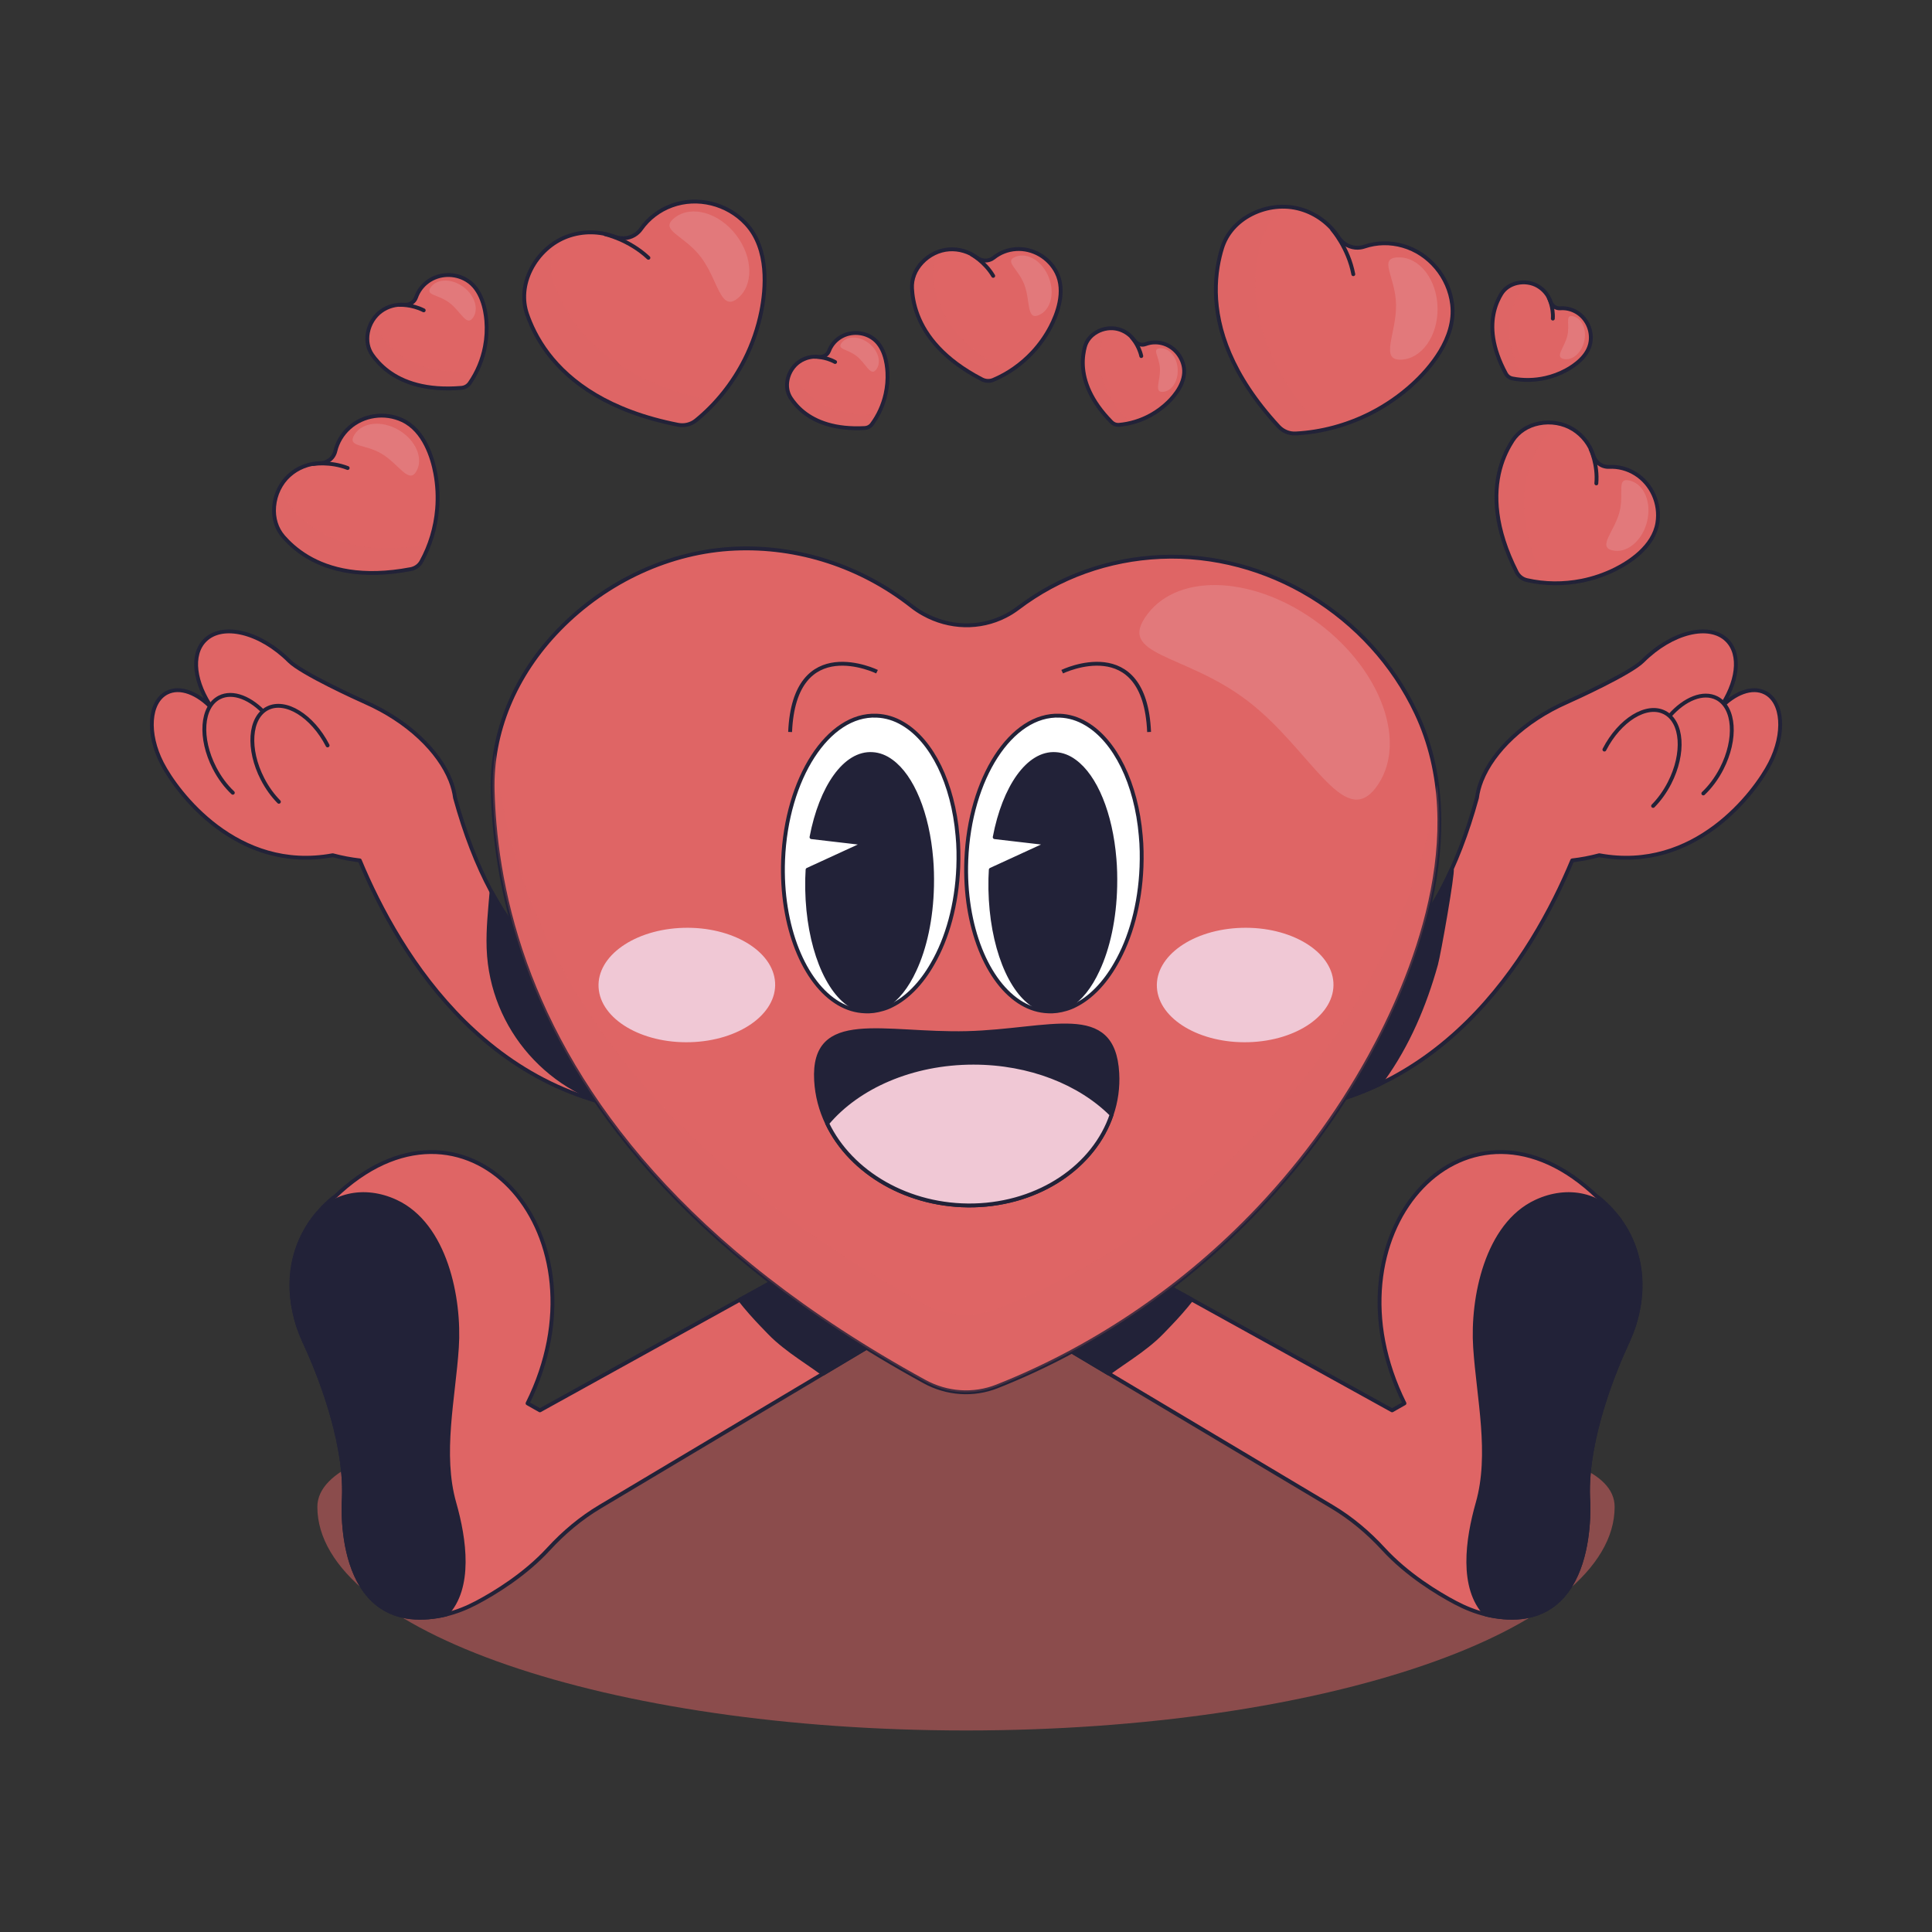
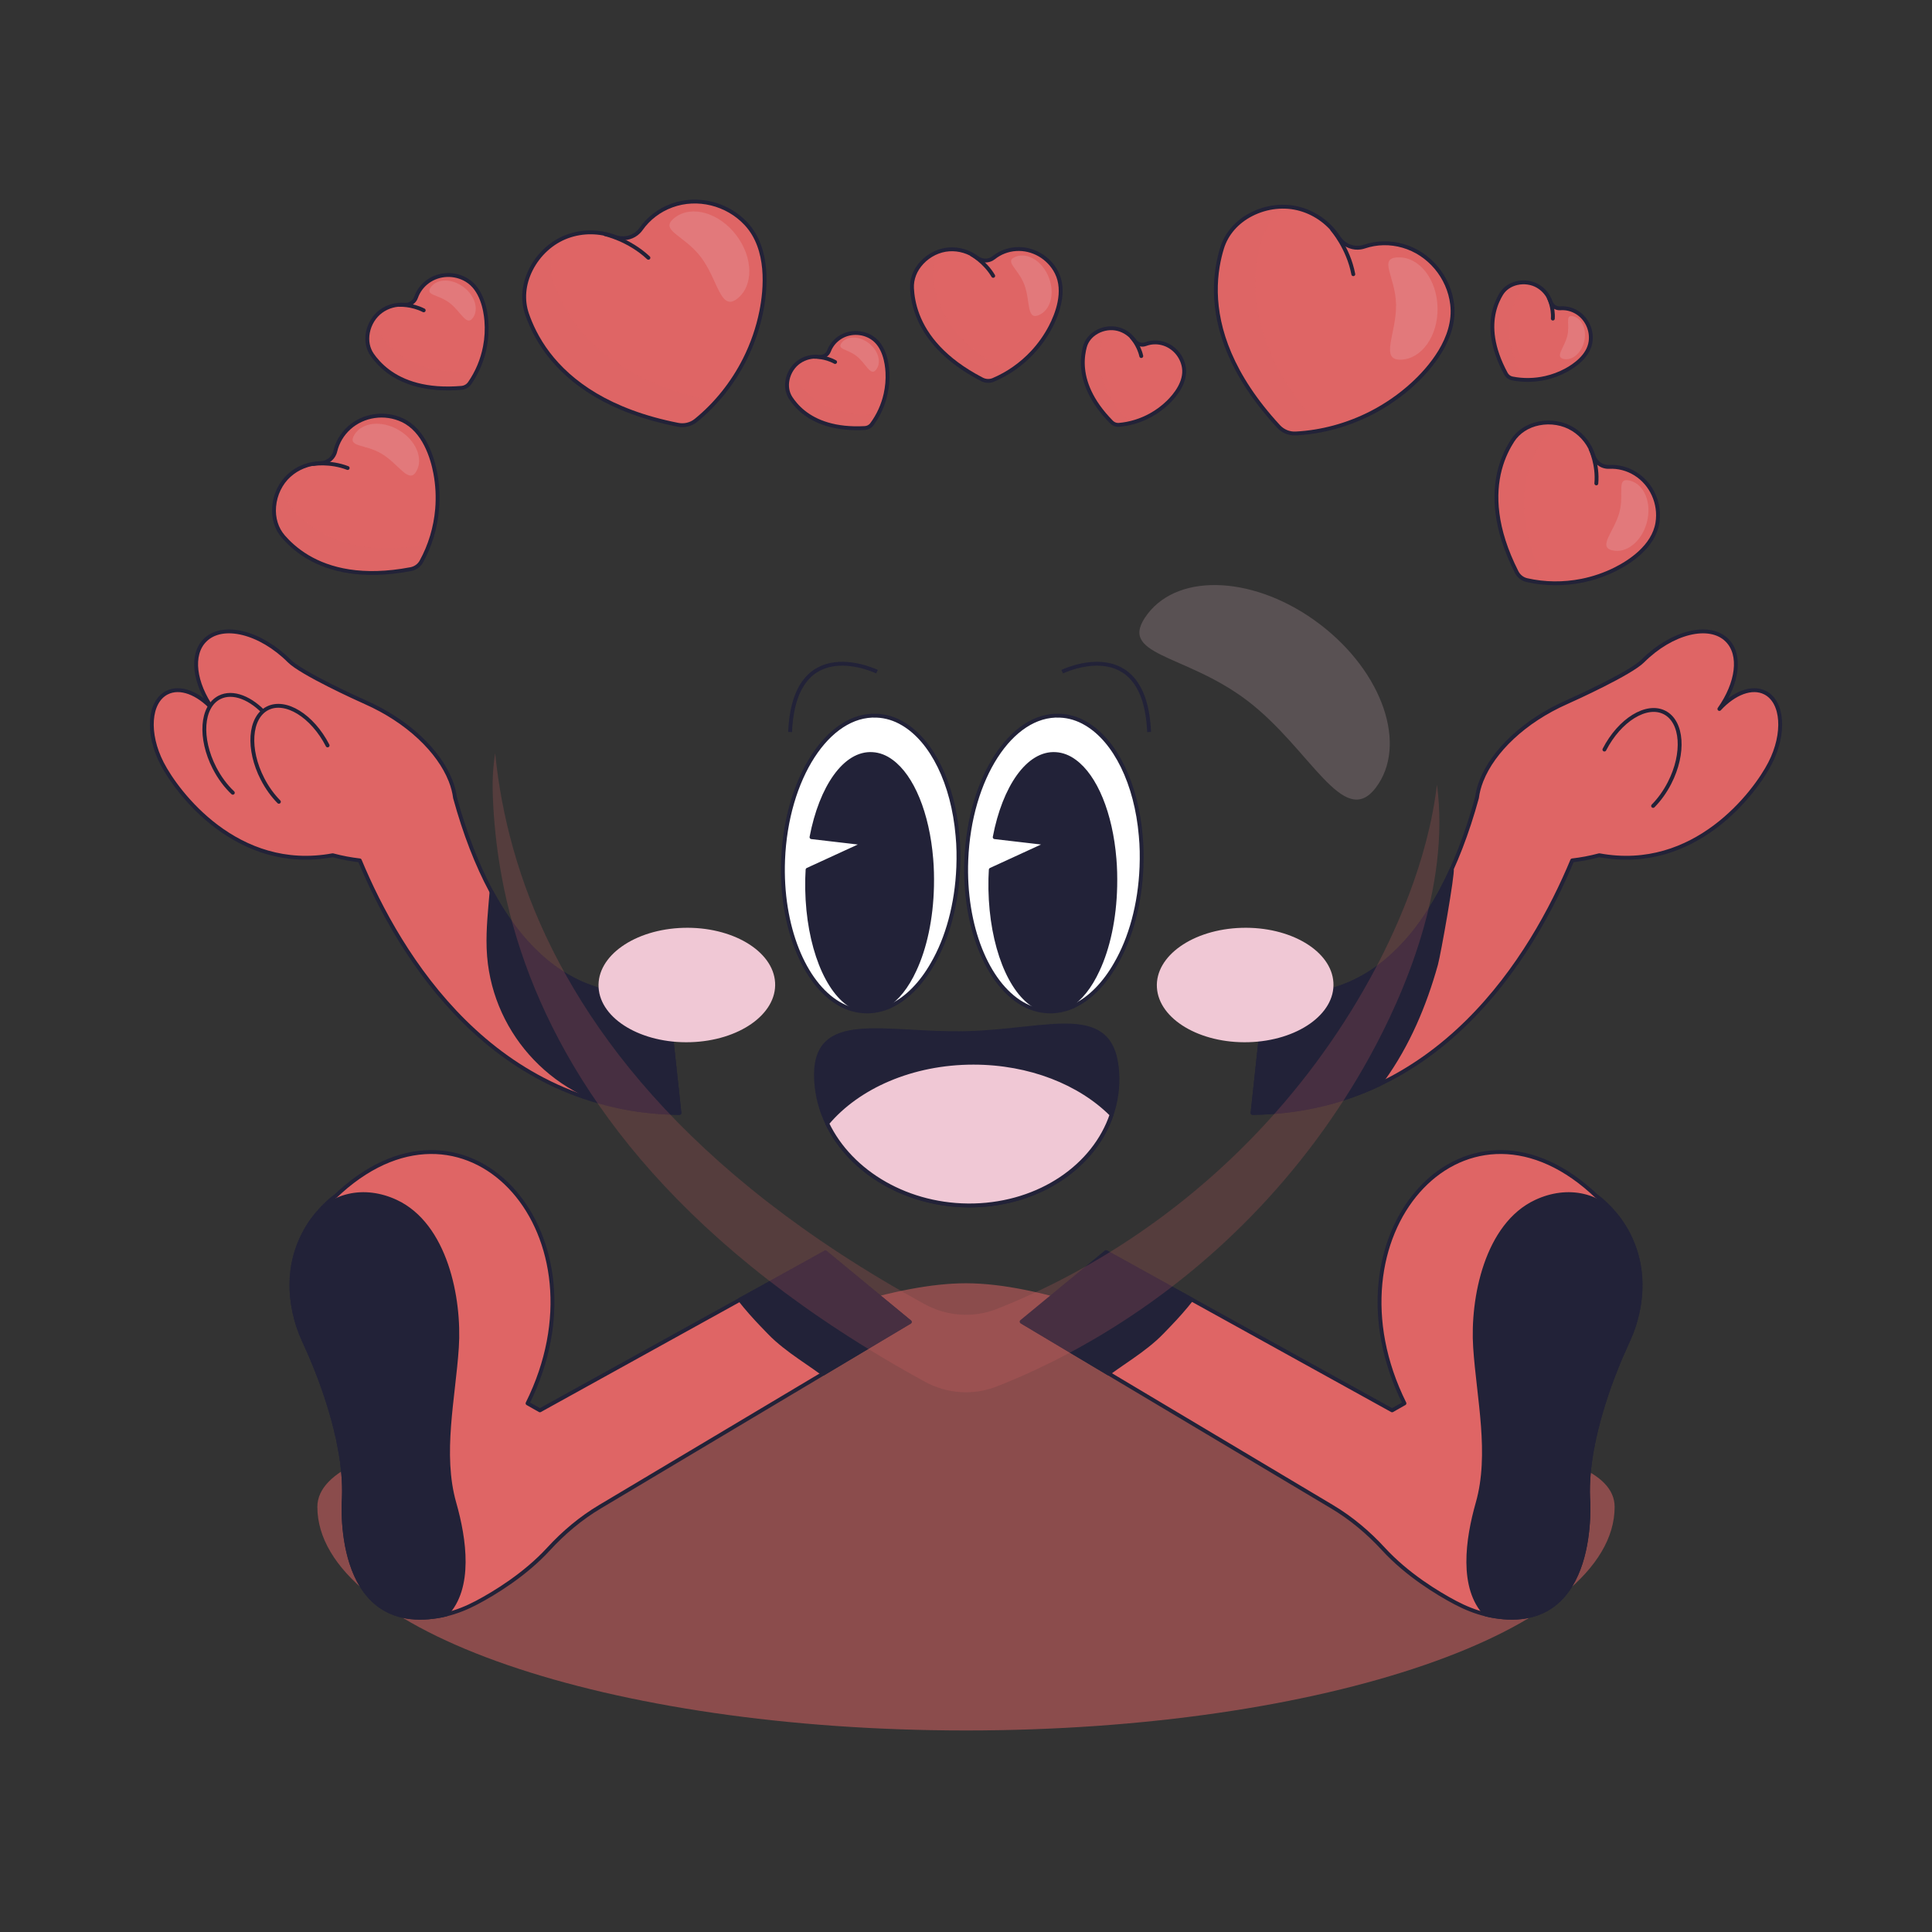
<svg xmlns="http://www.w3.org/2000/svg" xmlns:xlink="http://www.w3.org/1999/xlink" version="1.1" x="0px" y="0px" viewBox="0 0 500 500" style="enable-background:new 0 0 500 500;" xml:space="preserve">
  <rect x="0" y="0" width="500" height="500" fill="#333333" stroke="none" />
  <g id="BACKGROUND">
    <g style="opacity:0.33;">
      <defs>
        <rect id="SVGID_1_" style="opacity:0.33;" width="500" height="500" />
      </defs>
      <clipPath id="SVGID_00000153691820109611723830000007884439047365426320_">
        <use xlink:href="#SVGID_1_" style="overflow:visible;" />
      </clipPath>
    </g>
  </g>
  <g id="OBJECTS">
    <g>
      <defs>
        <rect id="SVGID_00000108991908154661576370000007276216888478352574_" x="0" y="0" transform="matrix(-1.836970e-16 1 -1 -1.836970e-16 500 6.315531e-06)" width="500" height="500" />
      </defs>
      <clipPath id="SVGID_00000123417850463775986770000003941742175855915408_">
        <use xlink:href="#SVGID_00000108991908154661576370000007276216888478352574_" style="overflow:visible;" />
      </clipPath>
    </g>
    <g>
      <g style="opacity:0.51;">
        <path style="fill:#DF6565;" d="M417.866,389.974c0,31.959-75.156,57.867-167.866,57.867S82.134,421.933,82.134,389.974     c0-19.447,68.201-21.626,68.201-21.626s63.368-36.24,99.666-36.24c38.266,0,106.102,41.05,106.102,41.05     S417.866,371.206,417.866,389.974z" />
      </g>
      <g>
        <g>
          <g>
            <path style="fill:#DF6565;stroke:#222238;stroke-linecap:round;stroke-linejoin:round;stroke-miterlimit:10;" d="       M235.448,342.124l-80.168,47.808c-4.968,2.96-9.408,6.699-13.319,10.954c-6.118,6.647-13.888,11.377-18.632,13.888       c-2.498,1.321-5.127,2.379-7.862,3.052c-0.74,0.185-1.493,0.343-2.26,0.462c-27.115,4.374-24.208-30.749-24.208-30.749       c0.595-15.473-7.268-33.894-9.976-39.734c-0.938-2.022-1.771-4.096-2.352-6.25c-5.801-21.235,10.201-32.03,10.201-32.03       c0.41-0.383,0.806-0.753,1.216-1.123c33.603-30.127,69.927,11.562,48.442,54.785l3.198,1.81l73.892-40.87L235.448,342.124z" />
            <path style="fill:#222238;stroke:#222238;stroke-linecap:round;stroke-linejoin:round;stroke-miterlimit:10;" d="       M197.283,342.997c1.196,1.241,2.352,2.495,3.644,3.641c1.269,1.126,2.602,2.178,3.968,3.183       c2.658,1.955,5.438,3.735,8.09,5.697l22.463-13.396l-21.829-17.997l-22.147,12.25       C193.289,338.682,195.238,340.876,197.283,342.997z" />
            <path style="fill:#222238;stroke:#222238;stroke-linecap:round;stroke-linejoin:round;stroke-miterlimit:10;" d="       M115.467,417.826c-0.74,0.185-1.493,0.343-2.26,0.462c-27.115,4.374-24.208-30.749-24.208-30.749       c0.595-15.473-7.268-33.894-9.976-39.734c-0.938-2.022-1.771-4.096-2.352-6.25c-2.353-8.613-1.357-17.753,3.717-25.203       c5.054-7.421,13.937-9.152,22.058-5.38c12.845,5.966,16.642,25.041,15.796,37.771c-0.872,13.121-4.281,27.551-0.647,40.289       C120.25,398.362,122.06,410.954,115.467,417.826z" />
          </g>
          <g>
            <path style="fill:#DF6565;stroke:#222238;stroke-linecap:round;stroke-linejoin:round;stroke-miterlimit:10;" d="       M264.552,342.124l80.168,47.808c4.968,2.96,9.408,6.699,13.319,10.954c6.118,6.647,13.888,11.377,18.632,13.888       c2.498,1.321,5.127,2.379,7.862,3.052c0.74,0.185,1.493,0.343,2.26,0.462c27.115,4.374,24.207-30.749,24.207-30.749       c-0.595-15.473,7.268-33.894,9.977-39.734c0.938-2.022,1.771-4.096,2.352-6.25c5.801-21.235-10.201-32.03-10.201-32.03       c-0.41-0.383-0.806-0.753-1.216-1.123c-33.603-30.127-69.927,11.562-48.442,54.785l-3.198,1.81l-73.892-40.87L264.552,342.124z       " />
            <path style="fill:#222238;stroke:#222238;stroke-linecap:round;stroke-linejoin:round;stroke-miterlimit:10;" d="       M302.557,342.92c-1.196,1.241-2.352,2.495-3.644,3.641c-1.269,1.126-2.602,2.178-3.968,3.183       c-2.658,1.955-5.438,3.735-8.09,5.697l-22.463-13.396l21.829-17.997l22.147,12.25       C306.551,338.605,304.602,340.799,302.557,342.92z" />
            <path style="fill:#222238;stroke:#222238;stroke-linecap:round;stroke-linejoin:round;stroke-miterlimit:10;" d="       M384.533,417.826c0.74,0.185,1.493,0.343,2.26,0.462c27.115,4.374,24.207-30.749,24.207-30.749       c-0.595-15.473,7.268-33.894,9.977-39.734c0.938-2.022,1.771-4.096,2.352-6.25c2.353-8.613,1.357-17.753-3.717-25.203       c-5.054-7.421-13.937-9.152-22.058-5.38c-12.845,5.966-16.642,25.041-15.796,37.771c0.872,13.121,4.281,27.551,0.647,40.289       C379.75,398.362,377.94,410.954,384.533,417.826z" />
          </g>
        </g>
        <g>
          <g>
            <path style="fill:#DF6565;stroke:#222238;stroke-linecap:round;stroke-linejoin:round;stroke-miterlimit:10;" d="       M175.838,288.028l-3.349-31.17c-25.093,4.424-44.551-13.378-54.723-50.369c-0.185-1.449-0.571-2.921-1.151-4.403       c-0.008-0.033-0.017-0.064-0.025-0.096l-0.012,0.001c-3.028-7.634-11.053-15.394-22.019-20.245       c-2.242-0.992-16.533-7.515-19.69-10.672c-7.51-7.51-17.282-9.914-21.826-5.369c-3.762,3.762-2.738,11.099,1.98,17.776       c-3.796-4.118-8.438-5.957-11.841-4.208c-4.652,2.391-5.22,10.561-1.27,18.248c3.875,7.541,19.421,28.408,44.191,23.813       c2.384,0.64,4.729,1.073,7.008,1.334C103.384,247.335,127.51,287.493,175.838,288.028z" />
            <path style="fill:#222238;stroke:#222238;stroke-linecap:round;stroke-linejoin:round;stroke-miterlimit:10;" d="       M126.438,245.237c0.003,0.101,0.007,0.202,0.011,0.303c0.767,20.596,16.076,37.859,36.391,41.332       c4.124,0.705,8.454,1.106,12.998,1.156l-3.349-31.169c-18.747,3.306-34.347-5.8-45.281-26.041       C126.819,235.617,126.278,240.407,126.438,245.237z" />
            <g>
              <path style="fill:#DF6565;stroke:#222238;stroke-linecap:round;stroke-linejoin:round;stroke-miterlimit:10;" d="        M60.254,205.166c-1.785-1.685-3.433-3.865-4.746-6.421c-3.951-7.688-3.382-15.858,1.27-18.248        c3.489-1.793,8.284,0.174,12.13,4.513" />
              <path style="fill:#DF6565;stroke:#222238;stroke-linecap:round;stroke-linejoin:round;stroke-miterlimit:10;" d="        M72.177,207.502c-1.591-1.609-3.055-3.616-4.244-5.93c-3.951-7.688-3.382-15.858,1.27-18.248        c4.652-2.391,11.626,1.903,15.577,9.591" />
            </g>
          </g>
          <g>
            <path style="fill:#DF6565;stroke:#222238;stroke-linecap:round;stroke-linejoin:round;stroke-miterlimit:10;" d="       M324.162,288.028l3.349-31.17c25.093,4.424,44.55-13.378,54.723-50.369c0.184-1.449,0.572-2.921,1.151-4.403       c0.008-0.033,0.017-0.064,0.025-0.096l0.013,0.001c3.028-7.634,11.053-15.394,22.019-20.245       c2.242-0.992,16.533-7.515,19.69-10.672c7.51-7.51,17.282-9.914,21.826-5.369c3.762,3.762,2.738,11.099-1.98,17.776       c3.796-4.118,8.438-5.957,11.841-4.208c4.652,2.391,5.22,10.561,1.27,18.248c-3.875,7.541-19.421,28.408-44.191,23.813       c-2.384,0.64-4.729,1.073-7.008,1.334C396.616,247.335,372.49,287.493,324.162,288.028z" />
            <path style="fill:#222238;stroke:#222238;stroke-linecap:round;stroke-linejoin:round;stroke-miterlimit:10;" d="       M357.901,279.382c6.452-8.949,10.799-19.234,13.747-29.823c0.747-2.682,4.424-23.517,4.081-24.698       c-10.988,24.389-27.721,35.611-48.217,31.997l-3.349,31.169c12.503-0.138,23.382-2.934,32.825-7.422       C357.294,280.199,357.603,279.795,357.901,279.382z" />
            <g>
-               <path style="fill:#DF6565;stroke:#222238;stroke-linecap:round;stroke-linejoin:round;stroke-miterlimit:10;" d="        M440.818,205.345c1.785-1.685,3.433-3.865,4.746-6.421c3.951-7.688,3.382-15.858-1.27-18.248        c-3.489-1.793-8.284,0.174-12.13,4.513" />
              <path style="fill:#DF6565;stroke:#222238;stroke-linecap:round;stroke-linejoin:round;stroke-miterlimit:10;" d="        M427.822,208.574c1.592-1.609,3.055-3.616,4.244-5.93c3.951-7.688,3.382-15.858-1.27-18.248        c-4.652-2.391-11.626,1.903-15.577,9.591" />
            </g>
          </g>
        </g>
        <g>
-           <path style="fill:#DF6565;stroke:#222238;stroke-linecap:round;stroke-linejoin:round;stroke-miterlimit:10;" d="      M354.469,273.482c-8.337,15.11-18.726,29.081-30.886,41.526c-0.011,0.002-0.011,0.002-0.011,0.002      c-18.636,19.071-41.301,34.206-65.524,43.779c-6.097,2.419-12.952,1.964-18.806-1.248      c-62.302-34.16-90.998-73.822-103.353-108.26c-3.144-8.794-5.231-17.243-6.535-25.163c-0.623-3.766-1.069-7.404-1.372-10.91      c-0.25-2.907-0.409-5.674-0.481-8.443c-0.427-15.193,5.728-30.11,17.345-41.986c12.196-12.484,28.707-20.05,45.288-20.787      c16.394-0.741,32.638,4.543,45.764,14.843c0.968,0.767,2.024,1.475,3.162,2.094c6.636,3.677,14.526,3.872,21.119,0.505      c1.123-0.559,2.221-1.258,3.28-2.05c10.63-8.072,23.386-12.643,36.91-13.25c27.559-1.227,54.135,14.986,66.122,40.334      C381.37,215.932,365.349,253.742,354.469,273.482z" />
          <path style="opacity:0.2;fill:#DF6565;" d="M354.465,273.486c-8.33,15.11-18.72,29.08-30.88,41.52c-0.01,0-0.01,0-0.01,0      c-18.64,19.07-41.3,34.21-65.53,43.78c-6.09,2.42-12.95,1.97-18.8-1.25c-62.3-34.16-91-73.82-103.36-108.26      c-3.14-8.79-5.23-17.24-6.53-25.16c-0.62-3.76-1.07-7.4-1.37-10.91c-0.25-2.91-0.41-5.67-0.48-8.44      c-0.09-3.31,0.12-6.6,0.65-9.85c0.29,2.96,0.68,6.01,1.2,9.14c1.3,7.92,3.39,16.37,6.53,25.17      c12.36,34.43,41.06,74.1,103.36,108.26c5.85,3.21,12.71,3.66,18.8,1.24c24.23-9.57,46.89-24.7,65.53-43.77c0,0,0,0,0.01-0.01      c12.16-12.44,22.55-26.41,30.88-41.52c6.6-11.96,15.08-30.57,17.42-50.38C375.425,229.736,363.265,257.516,354.465,273.486z" />
          <path style="opacity:0.2;fill:#F0C8D5;" d="M322.831,181.35c-16.304-12.423-34.177-11.517-25.839-22.459      c8.338-10.942,28.314-9.741,44.618,2.683c16.304,12.423,22.761,31.365,14.424,42.307      C347.696,214.823,339.135,193.774,322.831,181.35z" />
          <g>
            <path style="fill:#222238;stroke:#222238;stroke-linecap:round;stroke-linejoin:round;stroke-miterlimit:10;" d="       M287.688,288.462c-4.466,13.253-18.499,23.058-35.638,23.494c-16.94,0.41-31.885-8.47-37.977-21.221       c-1.652-3.449-2.643-7.175-2.867-11.087c-1.031-18.38,17.482-11.76,39.007-12.289c21.512-0.542,37.91-8.021,38.941,10.36       C289.366,281.459,288.837,285.08,287.688,288.462z" />
            <path style="fill:#F0C8D5;stroke:#222238;stroke-linecap:round;stroke-linejoin:round;stroke-miterlimit:10;" d="       M287.688,288.462c-4.466,13.253-18.499,23.058-35.638,23.494c-16.94,0.41-31.885-8.47-37.977-21.221       c7.928-9.448,21.922-15.711,37.857-15.711C266.545,275.024,279.535,280.296,287.688,288.462z" />
          </g>
          <g>
            <g>
              <path style="fill:none;stroke:#222238;stroke-miterlimit:10;" d="M274.894,173.832c0,0,21.384-10.405,22.492,15.607" />
            </g>
            <g>
              <path style="fill:none;stroke:#222238;stroke-miterlimit:10;" d="M226.973,173.832c0,0-21.383-10.405-22.492,15.607" />
            </g>
            <g>
              <g>
                <path style="fill:#FFFFFF;stroke:#222238;stroke-miterlimit:10;" d="M248.002,224.39c-0.381,9.694-2.836,18.473-6.664,25.048         c-2.848,5.013-6.5,8.783-10.509,10.771c-0.786,0.411-1.579,0.713-2.375,0.941c-1.52,0.452-3.088,0.686-4.638,0.588         c-2.359-0.09-4.603-0.774-6.732-2.017c-8.971-5.24-15.085-19.979-14.42-37.155c0.848-21.158,11.651-37.904,24.187-37.349         c2.396,0.088,4.716,0.805,6.846,2.084c7.528,4.437,12.958,15.463,14.113,28.97         C248.066,218.907,248.106,221.626,248.002,224.39z" />
              </g>
              <g>
                <path style="fill:#222238;stroke:#222238;stroke-linecap:round;stroke-linejoin:round;stroke-miterlimit:10;" d="         M241.209,229.357c-0.181,8.41-1.856,16.016-4.517,21.683c-1.988,4.337-4.567,7.573-7.408,9.265         c-0.542,0.361-1.117,0.608-1.675,0.805c-1.084,0.378-2.201,0.558-3.302,0.46c-1.676-0.099-3.285-0.706-4.813-1.807         c-6.439-4.632-10.924-17.478-10.595-32.377c0.016-0.772,0.049-1.544,0.099-2.3l14.833-6.817l-13.815-1.61         c2.464-12.944,8.69-21.979,15.786-21.502c1.708,0.099,3.367,0.739,4.895,1.873c5.404,3.926,9.363,13.536,10.316,25.28         C241.209,224.593,241.258,226.958,241.209,229.357z" />
              </g>
            </g>
            <g>
              <g>
                <path style="fill:#FFFFFF;stroke:#222238;stroke-miterlimit:10;" d="M295.418,224.39c-0.381,9.694-2.836,18.473-6.664,25.048         c-2.848,5.013-6.5,8.783-10.509,10.771c-0.786,0.411-1.579,0.713-2.375,0.941c-1.52,0.452-3.088,0.686-4.638,0.588         c-2.359-0.09-4.603-0.774-6.732-2.017c-8.97-5.24-15.085-19.979-14.42-37.155c0.848-21.158,11.651-37.904,24.186-37.349         c2.396,0.088,4.716,0.805,6.846,2.084c7.528,4.437,12.958,15.463,14.113,28.97         C295.482,218.907,295.522,221.626,295.418,224.39z" />
              </g>
              <g>
                <path style="fill:#222238;stroke:#222238;stroke-linecap:round;stroke-linejoin:round;stroke-miterlimit:10;" d="         M288.625,229.357c-0.181,8.41-1.856,16.016-4.517,21.683c-1.988,4.337-4.567,7.573-7.408,9.265         c-0.542,0.361-1.117,0.608-1.676,0.805c-1.084,0.378-2.201,0.558-3.302,0.46c-1.676-0.099-3.285-0.706-4.813-1.807         c-6.439-4.632-10.924-17.478-10.595-32.377c0.016-0.772,0.049-1.544,0.099-2.3l14.833-6.817l-13.815-1.61         c2.464-12.944,8.689-21.979,15.786-21.502c1.708,0.099,3.367,0.739,4.895,1.873c5.404,3.926,9.363,13.536,10.316,25.28         C288.625,224.593,288.674,226.958,288.625,229.357z" />
              </g>
            </g>
          </g>
          <g>
            <path style="fill:#F0C8D5;" d="M345.085,254.266c0.497,8.173-9.326,15.092-21.94,15.454       c-12.614,0.362-23.242-5.971-23.738-14.144c-0.497-8.173,9.326-15.092,21.94-15.454       C333.96,239.76,344.588,246.093,345.085,254.266z" />
            <path style="fill:#F0C8D5;" d="M200.593,254.266c0.497,8.173-9.326,15.092-21.94,15.454       c-12.614,0.362-23.242-5.971-23.738-14.144c-0.497-8.173,9.326-15.092,21.94-15.454       C189.468,239.76,200.096,246.093,200.593,254.266z" />
          </g>
        </g>
        <g>
          <g>
            <g>
              <defs>
                <path id="XMLID_00000058567718227623044850000016457290312460219539_" d="M197.033,80.547         c-0.865,4.326-2.317,8.533-4.319,12.505c-0.003,0.001-0.003,0.001-0.003,0.001c-3.068,6.087-7.422,11.526-12.586,15.73         c-1.299,1.061-3.005,1.479-4.679,1.149c-17.821-3.511-27.879-10.96-33.549-18.398c-1.445-1.9-2.607-3.798-3.536-5.627         c-0.443-0.87-0.832-1.722-1.177-2.553c-0.285-0.689-0.538-1.351-0.769-2.02c-1.278-3.669-0.93-7.78,0.983-11.572         c2.008-3.984,5.447-7.104,9.43-8.564c3.938-1.447,8.305-1.414,12.299,0.082c0.295,0.112,0.607,0.203,0.932,0.266         c1.901,0.383,3.839-0.179,5.186-1.508c0.23-0.223,0.444-0.478,0.641-0.753c1.967-2.788,4.722-4.888,7.971-6.08         c6.621-2.428,14.35-0.53,19.229,4.721C199.143,64.444,198.159,74.896,197.033,80.547z" />
              </defs>
              <use xlink:href="#XMLID_00000058567718227623044850000016457290312460219539_" style="overflow:visible;fill:#DF6565;" />
              <clipPath id="XMLID_00000065759541227555439560000010455673373316767382_">
                <use xlink:href="#XMLID_00000058567718227623044850000016457290312460219539_" style="overflow:visible;" />
              </clipPath>
              <path style="opacity:0.2;clip-path:url(#XMLID_00000065759541227555439560000010455673373316767382_);fill:#DF6565;" d="        M185.255,103.906c-1.6,1.76-3.31,3.39-5.13,4.88c-1.3,1.06-3,1.48-4.68,1.15c-17.82-3.52-27.88-10.96-33.55-18.4        c-1.44-1.9-2.6-3.8-3.53-5.63c-0.45-0.87-0.84-1.72-1.18-2.55c-0.29-0.69-0.54-1.35-0.77-2.02        c-1.28-3.67-0.93-7.78,0.98-11.57c1.46-2.9,3.68-5.35,6.32-7.01c-1.37,3.55-1.48,7.27-0.31,10.64        c0.25,0.71,0.52,1.42,0.82,2.15c0.37,0.89,0.78,1.79,1.25,2.72c0.99,1.95,2.23,3.97,3.77,6c6.04,7.92,16.76,15.86,35.75,19.6        C185.085,103.886,185.175,103.896,185.255,103.906z" />
              <path style="clip-path:url(#XMLID_00000065759541227555439560000010455673373316767382_);fill:none;stroke:#222238;stroke-linecap:round;stroke-linejoin:round;stroke-miterlimit:10;" d="        M156.611,60.617c0,0,6.119,1.352,11.199,6.1" />
              <use xlink:href="#XMLID_00000058567718227623044850000016457290312460219539_" style="overflow:visible;fill:none;stroke:#222238;stroke-linecap:round;stroke-linejoin:round;stroke-miterlimit:10;" />
            </g>
            <path style="opacity:0.2;fill:#F0C8D5;" d="M181.375,66.516c-4.437-5.813-11.027-6.916-6.703-10.217       c4.323-3.3,11.425-1.263,15.862,4.549c4.437,5.813,4.529,13.2,0.206,16.5C186.417,80.649,185.812,72.329,181.375,66.516z" />
          </g>
          <g>
            <g>
              <defs>
                <path id="XMLID_00000165236777362464268690000010123042798123069371_" d="M365.651,99.38         c-3.252,2.981-6.909,5.519-10.87,7.542c-0.003,0-0.003,0-0.003,0c-6.071,3.101-12.797,4.919-19.446,5.263         c-1.675,0.089-3.298-0.58-4.455-1.836c-12.309-13.357-16.027-25.307-16.212-34.659c-0.044-2.387,0.139-4.604,0.469-6.63         c0.156-0.963,0.345-1.881,0.557-2.755c0.177-0.725,0.364-1.408,0.572-2.085c1.135-3.716,3.843-6.828,7.627-8.758         c3.973-2.03,8.591-2.517,12.668-1.343c4.033,1.157,7.537,3.763,9.877,7.328c0.172,0.265,0.37,0.522,0.595,0.765         c1.308,1.432,3.204,2.123,5.076,1.845c0.318-0.044,0.641-0.124,0.962-0.229c3.234-1.089,6.697-1.156,10.023-0.2         c6.777,1.95,11.894,8.046,12.731,15.165C376.862,87.631,369.897,95.485,365.651,99.38z" />
              </defs>
              <use xlink:href="#XMLID_00000165236777362464268690000010123042798123069371_" style="overflow:visible;fill:#DF6565;" />
              <clipPath id="XMLID_00000083779741695536005230000007677768270628904881_">
                <use xlink:href="#XMLID_00000165236777362464268690000010123042798123069371_" style="overflow:visible;" />
              </clipPath>
              <path style="opacity:0.2;clip-path:url(#XMLID_00000083779741695536005230000007677768270628904881_);fill:#DF6565;" d="        M342.352,111.277c-2.331,0.476-4.673,0.781-7.022,0.909c-1.675,0.088-3.295-0.577-4.456-1.836        c-12.303-13.363-16.028-25.308-16.211-34.66c-0.04-2.384,0.146-4.602,0.475-6.628c0.151-0.968,0.338-1.884,0.553-2.755        c0.174-0.728,0.362-1.408,0.571-2.085c1.134-3.718,3.843-6.828,7.623-8.759c2.891-1.478,6.129-2.145,9.24-1.925        c-3.202,2.056-5.487,4.993-6.533,8.404c-0.217,0.721-0.419,1.453-0.608,2.219c-0.227,0.937-0.427,1.905-0.597,2.933        c-0.353,2.158-0.545,4.521-0.5,7.068c0.198,9.958,4.161,22.696,17.278,36.928        C342.226,111.161,342.293,111.222,342.352,111.277z" />
              <path style="clip-path:url(#XMLID_00000083779741695536005230000007677768270628904881_);fill:none;stroke:#222238;stroke-linecap:round;stroke-linejoin:round;stroke-miterlimit:10;" d="        M344.797,59.427c0,0,4.14,4.704,5.436,11.536" />
              <use xlink:href="#XMLID_00000165236777362464268690000010123042798123069371_" style="overflow:visible;fill:none;stroke:#222238;stroke-linecap:round;stroke-linejoin:round;stroke-miterlimit:10;" />
            </g>
            <path style="opacity:0.2;fill:#F0C8D5;" d="M361.299,78.811c-0.148-7.311-4.815-12.093,0.623-12.203       c5.438-0.11,9.967,5.727,10.115,13.038c0.149,7.311-4.139,13.328-9.577,13.438C357.022,93.194,361.448,86.122,361.299,78.811z" />
          </g>
          <g>
            <g>
              <defs>
                <path id="XMLID_00000003786478830394139070000017236821936945976489_" d="M271.894,84.56         c-1.252,2.402-2.83,4.633-4.691,6.631c-0.002,0-0.002,0-0.002,0c-2.853,3.062-6.353,5.521-10.118,7.113         c-0.948,0.402-2.025,0.356-2.955-0.126c-9.903-5.127-14.553-11.244-16.62-16.601c-0.526-1.368-0.885-2.686-1.119-3.924         c-0.112-0.589-0.195-1.158-0.256-1.707c-0.05-0.455-0.085-0.889-0.107-1.323c-0.124-2.382,0.786-4.746,2.565-6.652         c1.867-2.004,4.429-3.253,7.028-3.43c2.57-0.177,5.138,0.591,7.236,2.158c0.155,0.117,0.323,0.224,0.504,0.317         c1.055,0.552,2.294,0.553,3.315,0.001c0.174-0.092,0.344-0.206,0.507-0.334c1.638-1.306,3.622-2.071,5.742-2.216         c4.319-0.295,8.55,2.149,10.525,6.082C275.901,75.43,273.528,81.422,271.894,84.56z" />
              </defs>
              <use xlink:href="#XMLID_00000003786478830394139070000017236821936945976489_" style="overflow:visible;fill:#DF6565;" />
              <clipPath id="XMLID_00000116947742624735709630000011582172501193645978_">
                <use xlink:href="#XMLID_00000003786478830394139070000017236821936945976489_" style="overflow:visible;" />
              </clipPath>
              <path style="opacity:0.2;clip-path:url(#XMLID_00000116947742624735709630000011582172501193645978_);fill:#DF6565;" d="        M260.944,96.309c-1.245,0.763-2.533,1.43-3.861,1.996c-0.948,0.402-2.022,0.358-2.956-0.125        c-9.9-5.132-14.554-11.244-16.62-16.602c-0.523-1.367-0.881-2.686-1.115-3.924c-0.116-0.59-0.2-1.158-0.258-1.706        c-0.053-0.456-0.087-0.888-0.107-1.323c-0.125-2.383,0.787-4.746,2.563-6.652c1.358-1.459,3.087-2.522,4.928-3.048        c-1.417,1.858-2.12,4.032-2.008,6.219c0.026,0.461,0.063,0.926,0.115,1.408c0.065,0.588,0.153,1.189,0.27,1.818        c0.249,1.319,0.633,2.723,1.193,4.184c2.202,5.705,7.158,12.224,17.711,17.687C260.847,96.268,260.898,96.289,260.944,96.309z        " />
              <path style="clip-path:url(#XMLID_00000116947742624735709630000011582172501193645978_);fill:none;stroke:#222238;stroke-linecap:round;stroke-linejoin:round;stroke-miterlimit:10;" d="        M251.487,65.877c0,0,3.375,1.847,5.555,5.517" />
              <use xlink:href="#XMLID_00000003786478830394139070000017236821936945976489_" style="overflow:visible;fill:none;stroke:#222238;stroke-linecap:round;stroke-linejoin:round;stroke-miterlimit:10;" />
            </g>
            <path style="opacity:0.2;fill:#F0C8D5;" d="M265.072,73.603c-1.618-4.188-5.313-5.969-2.198-7.172       c3.115-1.204,6.951,1.215,8.57,5.403s0.405,8.558-2.71,9.762C265.619,82.799,266.69,77.791,265.072,73.603z" />
          </g>
          <g>
            <g>
              <defs>
                <path id="XMLID_00000030479288945012564840000012660103629393318800_" d="M112.66,122.465         c0.573,3.048,0.73,6.172,0.468,9.287c-0.001,0.001-0.001,0.001-0.001,0.001c-0.402,4.774-1.812,9.464-4.075,13.561         c-0.568,1.033-1.57,1.753-2.749,1.978c-12.541,2.391-21.054,0.175-26.705-3.185c-1.441-0.859-2.697-1.792-3.783-2.74         c-0.517-0.451-0.995-0.904-1.438-1.355c-0.367-0.374-0.706-0.74-1.032-1.115c-1.797-2.057-2.65-4.828-2.398-7.803         c0.263-3.125,1.686-6.062,3.899-8.06c2.187-1.978,5.043-3.103,8.04-3.176c0.222-0.004,0.449-0.027,0.678-0.071         c1.34-0.249,2.456-1.125,2.985-2.345c0.092-0.206,0.164-0.428,0.22-0.659c0.55-2.334,1.795-4.427,3.6-6.058         c3.679-3.322,9.217-4.114,13.777-1.972C109.807,111.413,111.91,118.485,112.66,122.465z" />
              </defs>
              <use xlink:href="#XMLID_00000030479288945012564840000012660103629393318800_" style="overflow:visible;fill:#DF6565;" />
              <clipPath id="XMLID_00000127745520122259416820000010689469496055455625_">
                <use xlink:href="#XMLID_00000030479288945012564840000012660103629393318800_" style="overflow:visible;" />
              </clipPath>
              <path style="opacity:0.2;clip-path:url(#XMLID_00000127745520122259416820000010689469496055455625_);fill:#DF6565;" d="        M111.115,140.788c-0.581,1.568-1.268,3.079-2.063,4.529c-0.569,1.033-1.567,1.753-2.749,1.979        c-12.542,2.385-21.055,0.176-26.706-3.186c-1.438-0.861-2.693-1.795-3.78-2.744c-0.522-0.449-0.999-0.901-1.439-1.353        c-0.37-0.374-0.706-0.738-1.033-1.115c-1.798-2.057-2.649-4.828-2.399-7.801c0.19-2.274,0.994-4.454,2.28-6.23        c0.039,2.674,0.944,5.129,2.592,7.019c0.35,0.397,0.712,0.789,1.099,1.186c0.475,0.483,0.979,0.962,1.529,1.445        c1.158,1.011,2.496,2.003,4.034,2.922c6.018,3.577,15.092,5.939,28.455,3.391C110.999,140.82,111.06,140.803,111.115,140.788z        " />
              <path style="clip-path:url(#XMLID_00000127745520122259416820000010689469496055455625_);fill:none;stroke:#222238;stroke-linecap:round;stroke-linejoin:round;stroke-miterlimit:10;" d="        M81.072,120.086c0,0,4.344-0.725,8.904,1.036" />
              <use xlink:href="#XMLID_00000030479288945012564840000012660103629393318800_" style="overflow:visible;fill:none;stroke:#222238;stroke-linecap:round;stroke-linejoin:round;stroke-miterlimit:10;" />
            </g>
            <path style="opacity:0.2;fill:#F0C8D5;" d="M98.767,117.43c-4.419-2.625-9.005-1.614-7.053-4.901       c1.952-3.287,7.117-3.824,11.536-1.199c4.419,2.625,6.419,7.417,4.467,10.704C105.765,125.32,103.186,120.054,98.767,117.43z" />
          </g>
          <g>
            <g>
              <defs>
                <path id="XMLID_00000176008500731441650920000000705333928717976479_" d="M418.122,147.275         c-2.77,1.394-5.728,2.411-8.794,3.022c-0.002-0.001-0.002-0.001-0.002-0.001c-4.699,0.936-9.596,0.88-14.159-0.16         c-1.15-0.26-2.12-1.023-2.662-2.094c-5.77-11.389-5.999-20.182-4.336-26.542c0.427-1.623,0.975-3.088,1.585-4.394         c0.29-0.621,0.593-1.206,0.904-1.757c0.258-0.457,0.515-0.883,0.786-1.301c1.479-2.296,3.905-3.883,6.833-4.465         c3.076-0.613,6.292-0.059,8.825,1.515c2.506,1.554,4.378,3.986,5.279,6.846c0.066,0.212,0.15,0.424,0.256,0.632         c0.611,1.219,1.761,2.049,3.08,2.218c0.223,0.031,0.457,0.039,0.694,0.029c2.396-0.118,4.751,0.499,6.818,1.782         c4.211,2.615,6.506,7.717,5.71,12.692C427.952,141.473,421.739,145.453,418.122,147.275z" />
              </defs>
              <use xlink:href="#XMLID_00000176008500731441650920000000705333928717976479_" style="overflow:visible;fill:#DF6565;" />
              <clipPath id="XMLID_00000034784835917140736220000003938790411476909724_">
                <use xlink:href="#XMLID_00000176008500731441650920000000705333928717976479_" style="overflow:visible;" />
              </clipPath>
              <path style="opacity:0.2;clip-path:url(#XMLID_00000034784835917140736220000003938790411476909724_);fill:#DF6565;" d="        M400.088,150.866c-1.667-0.124-3.31-0.366-4.923-0.728c-1.15-0.261-2.118-1.02-2.663-2.094        c-5.765-11.391-6-20.183-4.335-26.543c0.429-1.62,0.979-3.085,1.589-4.392c0.287-0.626,0.589-1.21,0.901-1.757        c0.257-0.459,0.514-0.883,0.785-1.301c1.478-2.298,3.906-3.883,6.831-4.466c2.238-0.447,4.556-0.278,6.618,0.465        c-2.559,0.778-4.666,2.328-6.026,4.434c-0.285,0.446-0.561,0.903-0.836,1.385c-0.333,0.59-0.654,1.207-0.965,1.87        c-0.651,1.392-1.233,2.953-1.691,4.685c-1.771,6.773-1.527,16.146,4.622,28.281        C400.026,150.763,400.059,150.817,400.088,150.866z" />
              <path style="clip-path:url(#XMLID_00000034784835917140736220000003938790411476909724_);fill:none;stroke:#222238;stroke-linecap:round;stroke-linejoin:round;stroke-miterlimit:10;" d="        M411.66,116.265c0,0,1.9,3.973,1.47,8.842" />
              <use xlink:href="#XMLID_00000176008500731441650920000000705333928717976479_" style="overflow:visible;fill:none;stroke:#222238;stroke-linecap:round;stroke-linejoin:round;stroke-miterlimit:10;" />
            </g>
            <path style="opacity:0.2;fill:#F0C8D5;" d="M419.113,132.531c1.298-4.973-0.944-9.1,2.756-8.135       c3.699,0.965,5.646,5.78,4.348,10.753c-1.298,4.973-5.349,8.223-9.048,7.257C413.47,141.441,417.815,137.505,419.113,132.531z" />
          </g>
          <g>
            <g>
              <defs>
                <path id="XMLID_00000101789492944975658900000006025284497406198441_" d="M125.872,82.996         c0.182,2.236,0.059,4.496-0.364,6.717c-0.001,0.001-0.001,0.001-0.001,0.001c-0.65,3.405-2.018,6.672-3.956,9.449         c-0.487,0.7-1.262,1.143-2.127,1.215c-9.204,0.773-15.161-1.464-18.973-4.308c-0.972-0.727-1.805-1.493-2.515-2.257         c-0.338-0.363-0.648-0.725-0.932-1.083c-0.236-0.297-0.452-0.586-0.658-0.88c-1.137-1.616-1.542-3.674-1.136-5.795         c0.425-2.229,1.671-4.234,3.414-5.505c1.723-1.258,3.863-1.852,6.024-1.678c0.16,0.013,0.325,0.014,0.493,0         c0.983-0.078,1.852-0.624,2.325-1.462c0.082-0.141,0.15-0.296,0.208-0.458c0.572-1.638,1.626-3.049,3.048-4.086         c2.898-2.112,6.942-2.264,10.061-0.378C124.654,74.829,125.633,80.076,125.872,82.996z" />
              </defs>
              <use xlink:href="#XMLID_00000101789492944975658900000006025284497406198441_" style="overflow:visible;fill:#DF6565;" />
              <clipPath id="XMLID_00000067944790548730601750000015915797433726588544_">
                <use xlink:href="#XMLID_00000101789492944975658900000006025284497406198441_" style="overflow:visible;" />
              </clipPath>
              <path style="opacity:0.2;clip-path:url(#XMLID_00000067944790548730601750000015915797433726588544_);fill:#DF6565;" d="        M123.377,96.063c-0.536,1.084-1.145,2.12-1.826,3.103c-0.487,0.7-1.26,1.143-2.127,1.216        c-9.204,0.769-15.162-1.463-18.974-4.309c-0.97-0.728-1.802-1.495-2.512-2.259c-0.342-0.362-0.651-0.724-0.933-1.082        c-0.238-0.297-0.452-0.585-0.659-0.88c-1.139-1.615-1.542-3.674-1.137-5.794c0.309-1.622,1.052-3.13,2.11-4.31        c-0.174,1.927,0.292,3.761,1.335,5.245c0.222,0.312,0.453,0.621,0.701,0.937c0.305,0.383,0.631,0.766,0.991,1.155        c0.757,0.815,1.645,1.629,2.681,2.407c4.06,3.028,10.41,5.412,20.217,4.588C123.291,96.077,123.337,96.069,123.377,96.063z" />
              <path style="clip-path:url(#XMLID_00000067944790548730601750000015915797433726588544_);fill:none;stroke:#222238;stroke-linecap:round;stroke-linejoin:round;stroke-miterlimit:10;" d="        M103.325,78.9c0,0,3.18-0.194,6.328,1.418" />
              <use xlink:href="#XMLID_00000101789492944975658900000006025284497406198441_" style="overflow:visible;fill:none;stroke:#222238;stroke-linecap:round;stroke-linejoin:round;stroke-miterlimit:10;" />
            </g>
            <path style="opacity:0.2;fill:#F0C8D5;" d="M116.256,78.324c-2.981-2.222-6.357-1.841-4.705-4.058       c1.653-2.218,5.409-2.214,8.391,0.008c2.981,2.222,4.059,5.821,2.406,8.038C120.696,84.53,119.238,80.546,116.256,78.324z" />
          </g>
          <g>
            <g>
              <defs>
                <path id="XMLID_00000163065363048046749140000003751737998780486298_" d="M229.669,96.35         c0.095,1.882-0.065,3.775-0.478,5.629c-0.001,0.001-0.001,0.001-0.001,0.001c-0.632,2.841-1.865,5.549-3.562,7.831         c-0.427,0.575-1.089,0.927-1.817,0.966c-7.745,0.413-12.689-1.616-15.816-4.101c-0.798-0.635-1.477-1.299-2.053-1.959         c-0.274-0.314-0.525-0.625-0.755-0.933c-0.19-0.255-0.364-0.503-0.53-0.756c-0.913-1.385-1.2-3.123-0.805-4.893         c0.414-1.86,1.511-3.511,3.007-4.533c1.479-1.012,3.29-1.455,5.1-1.255c0.134,0.015,0.273,0.021,0.414,0.012         c0.827-0.04,1.57-0.476,1.989-1.168c0.072-0.116,0.134-0.244,0.186-0.379c0.522-1.36,1.443-2.518,2.663-3.352         c2.486-1.699,5.885-1.723,8.455-0.06C228.855,89.463,229.543,93.892,229.669,96.35z" />
              </defs>
              <use xlink:href="#XMLID_00000163065363048046749140000003751737998780486298_" style="overflow:visible;fill:#DF6565;" />
              <clipPath id="XMLID_00000112628553074163304290000008055285210976395171_">
                <use xlink:href="#XMLID_00000163065363048046749140000003751737998780486298_" style="overflow:visible;" />
              </clipPath>
              <path style="opacity:0.2;clip-path:url(#XMLID_00000112628553074163304290000008055285210976395171_);fill:#DF6565;" d="        M227.24,107.254c-0.478,0.896-1.015,1.75-1.612,2.558c-0.427,0.575-1.087,0.927-1.817,0.966        c-7.746,0.41-12.69-1.616-15.816-4.102c-0.795-0.636-1.475-1.301-2.051-1.961c-0.277-0.313-0.528-0.624-0.756-0.932        c-0.192-0.255-0.365-0.502-0.53-0.756c-0.914-1.385-1.2-3.123-0.806-4.892c0.301-1.354,0.963-2.6,1.882-3.564        c-0.195,1.613,0.149,3.165,0.986,4.437c0.178,0.268,0.364,0.533,0.565,0.804c0.246,0.33,0.51,0.659,0.802,0.995        c0.614,0.704,1.339,1.41,2.189,2.089c3.33,2.646,8.6,4.81,16.853,4.368C227.168,107.263,227.206,107.258,227.24,107.254z" />
              <path style="clip-path:url(#XMLID_00000112628553074163304290000008055285210976395171_);fill:none;stroke:#222238;stroke-linecap:round;stroke-linejoin:round;stroke-miterlimit:10;" d="        M210.847,92.334c0,0,2.675-0.081,5.275,1.352" />
              <use xlink:href="#XMLID_00000163065363048046749140000003751737998780486298_" style="overflow:visible;fill:none;stroke:#222238;stroke-linecap:round;stroke-linejoin:round;stroke-miterlimit:10;" />
            </g>
            <path style="opacity:0.2;fill:#F0C8D5;" d="M221.717,92.182c-2.446-1.941-5.289-1.708-3.845-3.527       c1.444-1.819,4.597-1.72,7.043,0.221c2.446,1.941,3.258,4.99,1.814,6.809C225.285,97.505,224.163,94.123,221.717,92.182z" />
          </g>
          <g>
            <g>
              <defs>
                <path id="XMLID_00000091007105409573850680000008538552561604431793_" d="M302.343,104.059         c-1.346,1.318-2.871,2.453-4.533,3.372c-0.001,0-0.001,0-0.001,0c-2.547,1.409-5.392,2.28-8.225,2.52         c-0.713,0.062-1.416-0.201-1.927-0.721c-5.442-5.527-7.197-10.575-7.408-14.564c-0.053-1.018-0.006-1.967,0.107-2.836         c0.053-0.413,0.121-0.808,0.199-1.184c0.065-0.312,0.135-0.606,0.215-0.898c0.432-1.602,1.544-2.968,3.131-3.845         c1.667-0.922,3.631-1.195,5.388-0.752c1.737,0.437,3.27,1.499,4.319,2.988c0.077,0.111,0.165,0.218,0.265,0.318         c0.578,0.593,1.397,0.861,2.192,0.716c0.135-0.023,0.272-0.062,0.407-0.111c1.365-0.51,2.842-0.588,4.275-0.227         c2.92,0.737,5.19,3.266,5.647,6.293C306.962,98.887,304.1,102.337,302.343,104.059z" />
              </defs>
              <use xlink:href="#XMLID_00000091007105409573850680000008538552561604431793_" style="overflow:visible;fill:#DF6565;" />
              <clipPath id="XMLID_00000119837469049467629610000012110254308461063102_">
                <use xlink:href="#XMLID_00000091007105409573850680000008538552561604431793_" style="overflow:visible;" />
              </clipPath>
              <path style="opacity:0.2;clip-path:url(#XMLID_00000119837469049467629610000012110254308461063102_);fill:#DF6565;" d="        M292.566,109.465c-0.988,0.236-1.983,0.399-2.984,0.487c-0.714,0.061-1.414-0.2-1.928-0.721        c-5.439-5.53-7.198-10.575-7.407-14.564c-0.051-1.017-0.003-1.966,0.109-2.836c0.051-0.415,0.118-0.809,0.197-1.184        c0.064-0.313,0.134-0.606,0.214-0.898c0.432-1.603,1.544-2.968,3.13-3.846c1.213-0.672,2.586-1.002,3.916-0.952        c-1.338,0.923-2.272,2.208-2.67,3.679c-0.083,0.311-0.158,0.626-0.228,0.956c-0.084,0.403-0.155,0.819-0.214,1.26        c-0.12,0.926-0.169,1.937-0.114,3.024c0.225,4.247,2.096,9.628,7.895,15.517C292.511,109.418,292.541,109.443,292.566,109.465        z" />
              <path style="clip-path:url(#XMLID_00000119837469049467629610000012110254308461063102_);fill:none;stroke:#222238;stroke-linecap:round;stroke-linejoin:round;stroke-miterlimit:10;" d="        M292.879,87.302c0,0,1.833,1.949,2.483,4.847" />
              <use xlink:href="#XMLID_00000091007105409573850680000008538552561604431793_" style="overflow:visible;fill:none;stroke:#222238;stroke-linecap:round;stroke-linejoin:round;stroke-miterlimit:10;" />
            </g>
-             <path style="opacity:0.2;fill:#F0C8D5;" d="M300.195,95.342c-0.167-3.118-2.225-5.093,0.094-5.217       c2.319-0.124,4.334,2.304,4.501,5.422c0.167,3.118-1.579,5.746-3.898,5.87S300.362,98.46,300.195,95.342z" />
          </g>
          <g>
            <g>
              <defs>
                <path id="XMLID_00000059270283685603355900000001053068445476233151_" d="M405.274,95.828         c-1.659,0.892-3.439,1.559-5.291,1.981c-0.001,0-0.001,0-0.001,0c-2.838,0.646-5.813,0.693-8.602,0.137         c-0.702-0.139-1.304-0.586-1.651-1.228c-3.693-6.821-3.978-12.158-3.073-16.048c0.232-0.993,0.541-1.891,0.89-2.695         c0.166-0.382,0.34-0.742,0.52-1.082c0.149-0.281,0.298-0.545,0.456-0.803c0.86-1.419,2.307-2.423,4.076-2.825         c1.858-0.423,3.82-0.14,5.385,0.774c1.548,0.902,2.725,2.348,3.319,4.07c0.044,0.128,0.098,0.255,0.166,0.379         c0.391,0.73,1.103,1.215,1.907,1.296c0.136,0.015,0.278,0.016,0.422,0.006c1.453-0.111,2.893,0.224,4.17,0.969         c2.6,1.519,4.079,4.579,3.678,7.613C411.148,92.141,407.44,94.661,405.274,95.828z" />
              </defs>
              <use xlink:href="#XMLID_00000059270283685603355900000001053068445476233151_" style="overflow:visible;fill:#DF6565;" />
              <clipPath id="XMLID_00000026858667620022433450000003788908862692184227_">
                <use xlink:href="#XMLID_00000059270283685603355900000001053068445476233151_" style="overflow:visible;" />
              </clipPath>
              <path style="opacity:0.2;clip-path:url(#XMLID_00000026858667620022433450000003788908862692184227_);fill:#DF6565;" d="        M394.381,98.307c-1.015-0.048-2.016-0.167-3.002-0.361c-0.703-0.139-1.303-0.585-1.652-1.228        c-3.69-6.823-3.978-12.158-3.072-16.048c0.233-0.991,0.543-1.89,0.892-2.694c0.164-0.385,0.338-0.744,0.518-1.082        c0.148-0.283,0.297-0.545,0.455-0.803c0.86-1.42,2.308-2.423,4.075-2.825c1.352-0.309,2.762-0.244,4.027,0.173        c-1.541,0.515-2.795,1.491-3.586,2.793c-0.166,0.275-0.326,0.558-0.484,0.855c-0.192,0.364-0.377,0.744-0.555,1.152        c-0.372,0.856-0.7,1.814-0.949,2.873c-0.963,4.143-0.66,9.831,3.276,17.099C394.341,98.246,394.363,98.278,394.381,98.307z" />
              <path style="clip-path:url(#XMLID_00000026858667620022433450000003788908862692184227_);fill:none;stroke:#222238;stroke-linecap:round;stroke-linejoin:round;stroke-miterlimit:10;" d="        M400.835,77.102c0,0,1.22,2.382,1.039,5.346" />
              <use xlink:href="#XMLID_00000059270283685603355900000001053068445476233151_" style="overflow:visible;fill:none;stroke:#222238;stroke-linecap:round;stroke-linejoin:round;stroke-miterlimit:10;" />
            </g>
            <path style="opacity:0.2;fill:#F0C8D5;" d="M405.632,86.857c0.706-3.042-0.724-5.511,1.539-4.986       c2.262,0.525,3.524,3.417,2.818,6.458c-0.706,3.042-3.112,5.082-5.375,4.557C402.352,92.362,404.926,89.899,405.632,86.857z" />
          </g>
        </g>
      </g>
    </g>
  </g>
</svg>